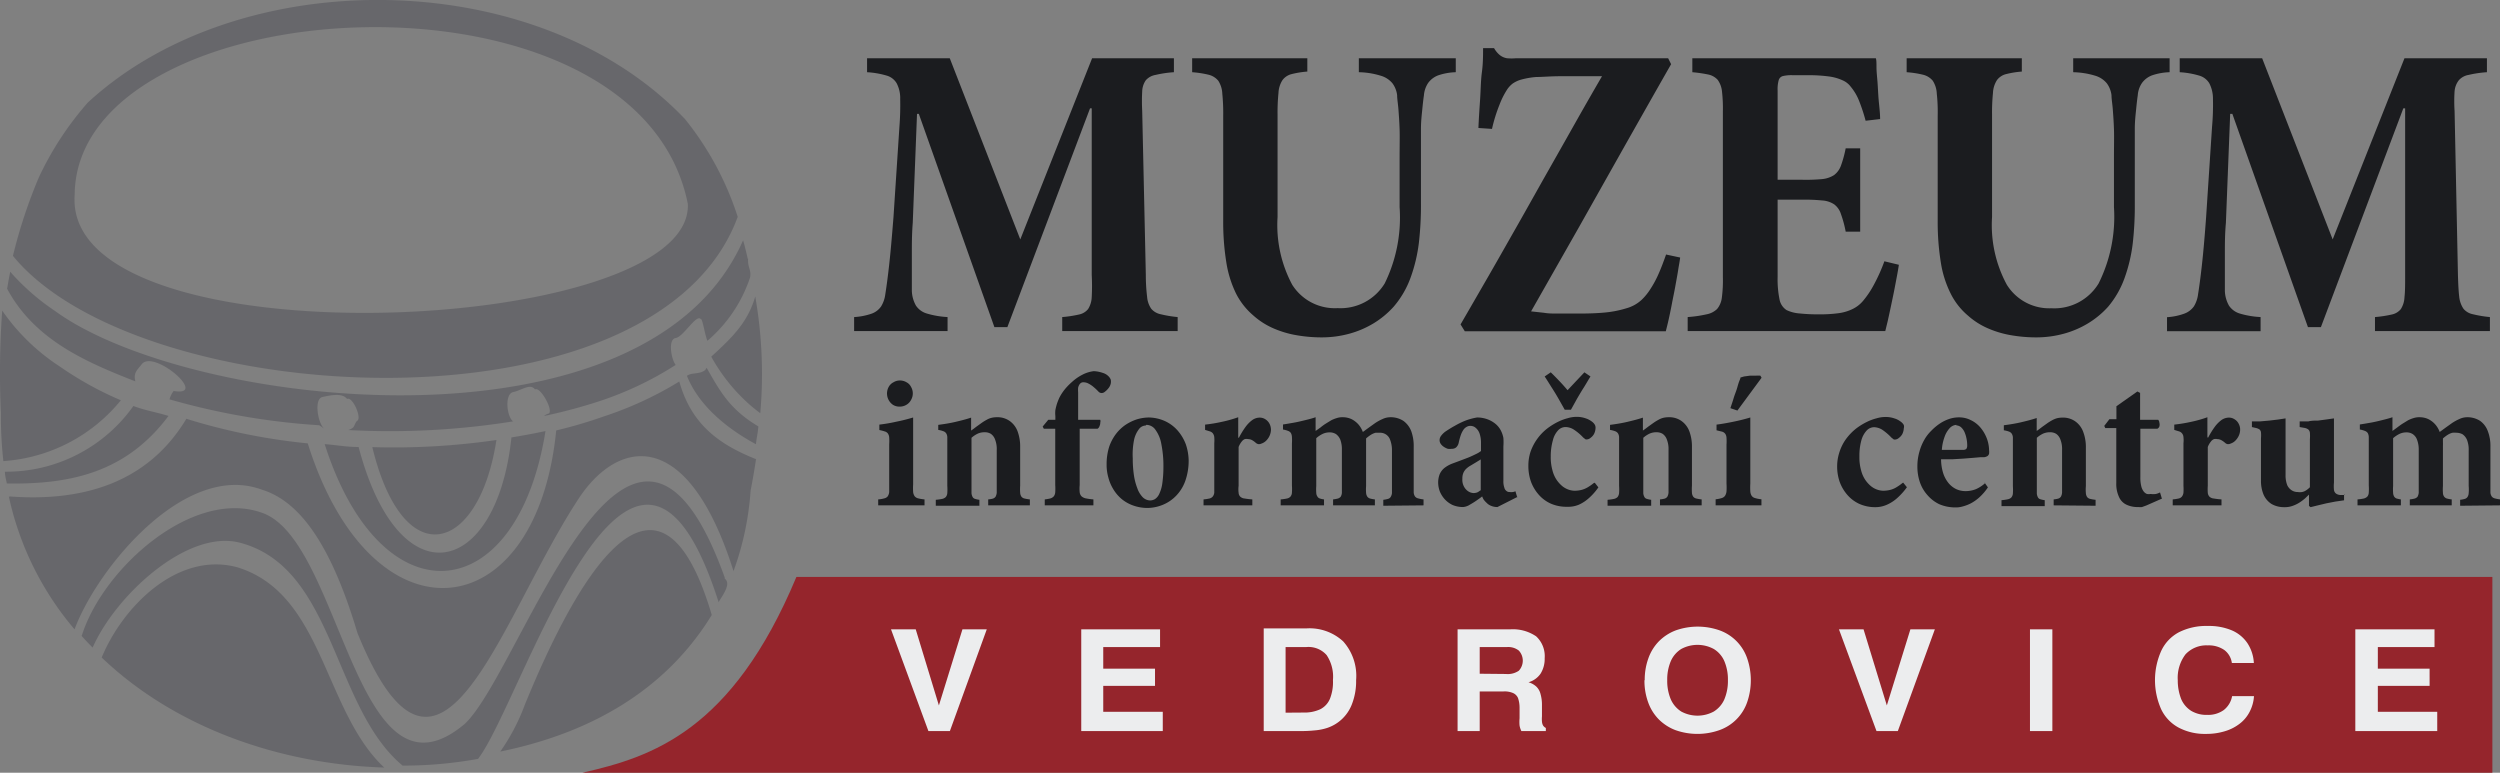
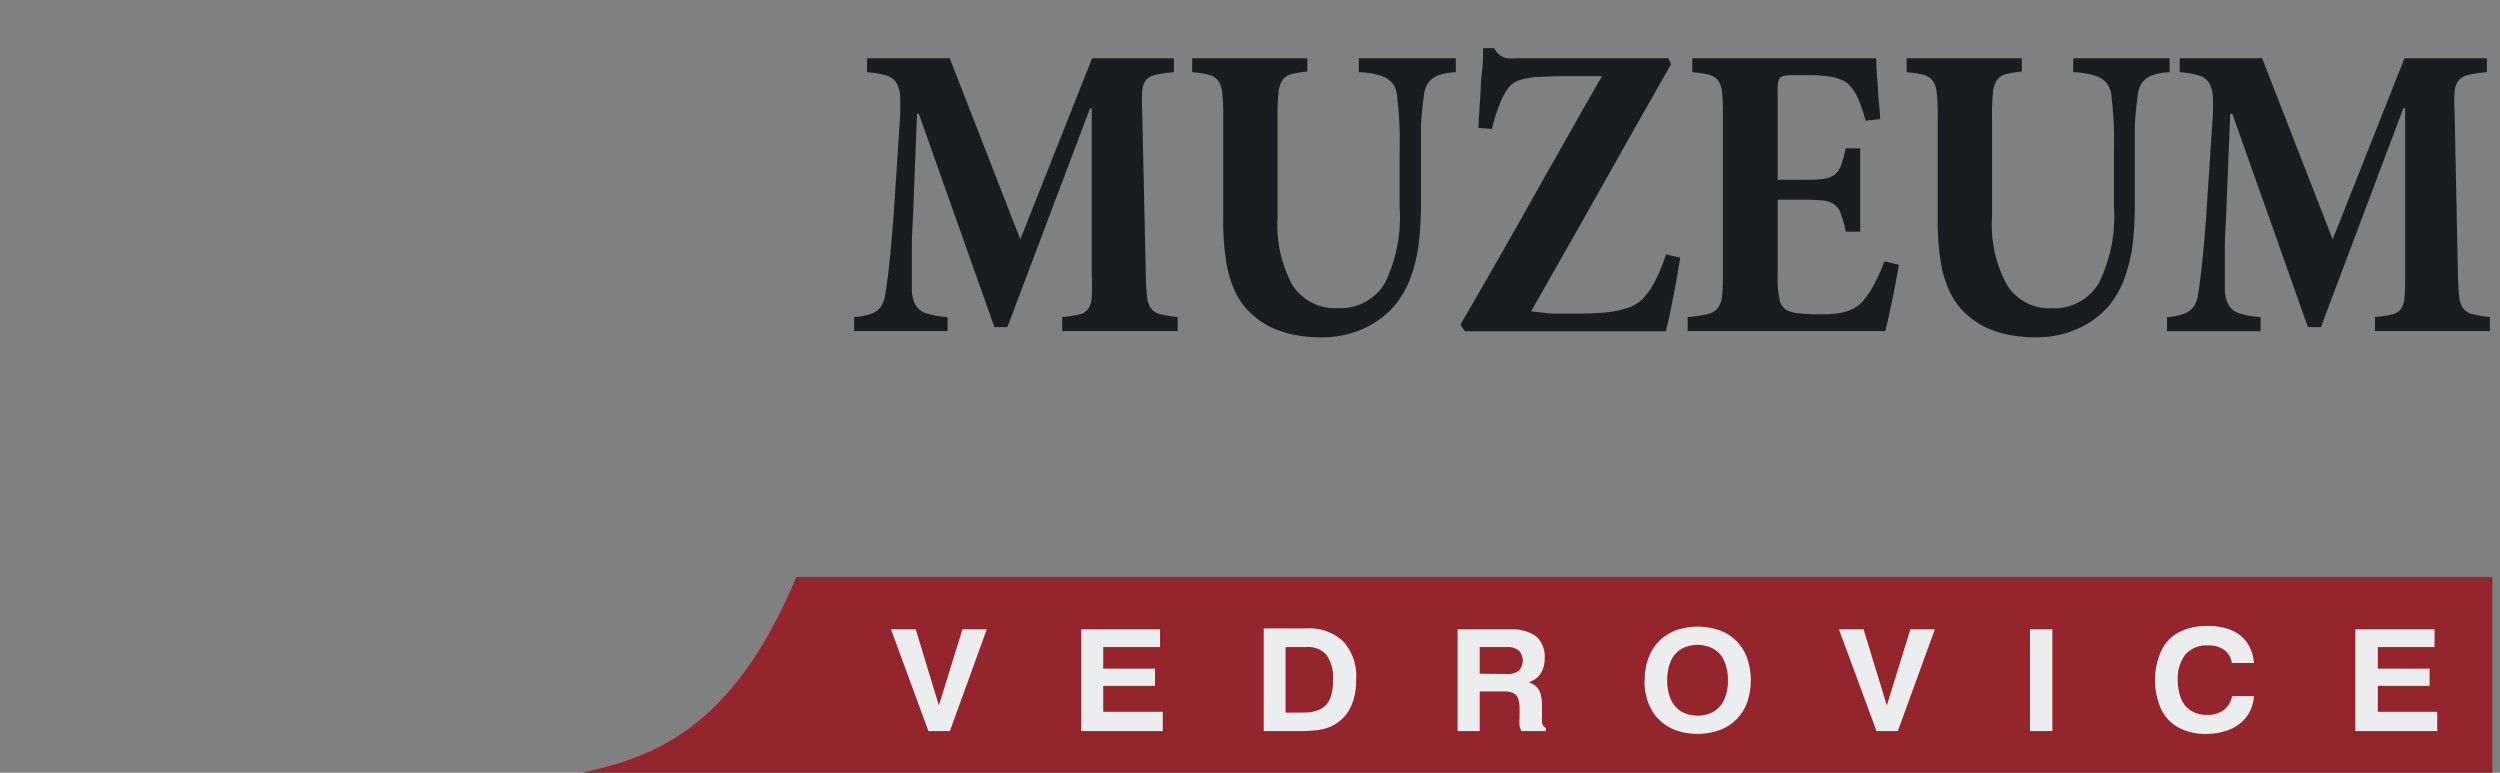
<svg xmlns="http://www.w3.org/2000/svg" viewBox="0 0 193.18 59.71" width="193.18" height="59.71">
  <rect x="0" y="0" width="193.18" height="59.71" fill="#808080" stroke="none" />
  <defs>
    <style>.cls-1{fill:#95252c;}.cls-1,.cls-3{fill-rule:evenodd;}.cls-2{fill:#1b1c1f;}.cls-3{fill:#67676b;}.cls-4{fill:#ecedee;}</style>
  </defs>
  <g id="Vrstva_2" data-name="Vrstva 2">
    <g id="grafika">
      <path class="cls-1" d="M61.53,44.58H192.59V59.71H45c5.37-1.22,11.56-3.21,16.54-15.13Z" />
      <path class="cls-2" d="M91,25.58V24.5a9,9,0,0,1-1.32-.22,1.29,1.29,0,0,1-.72-.42,1.87,1.87,0,0,1-.32-.92,13.9,13.9,0,0,1-.1-1.69L88.26,8.57a14,14,0,0,1,0-1.51,1.59,1.59,0,0,1,.28-.86,1.29,1.29,0,0,1,.75-.41,8.54,8.54,0,0,1,1.42-.21V4.5H84.39l-5.55,14L73.39,4.5H67V5.58a6.73,6.73,0,0,1,1.51.26,1.31,1.31,0,0,1,.78.6,2.48,2.48,0,0,1,.27,1.22,21.27,21.27,0,0,1-.06,2.13l-.46,7c-.12,1.52-.23,2.76-.34,3.74s-.21,1.7-.29,2.2a2.36,2.36,0,0,1-.32.94,1.49,1.49,0,0,1-.72.56A4.94,4.94,0,0,1,66,24.5v1.08h7.22V24.5a6.82,6.82,0,0,1-1.59-.27,1.53,1.53,0,0,1-.85-.61,2.47,2.47,0,0,1-.32-1.16c0-.31,0-.71,0-1.18s0-1,0-1.71,0-1.46.07-2.36l.33-8.41H71l5.84,16.48h1L84.23,8.37h.13l0,12.88a16,16,0,0,1,0,1.7,1.86,1.86,0,0,1-.28.93,1.2,1.2,0,0,1-.69.42,9,9,0,0,1-1.31.2v1.08ZM112.48,4.5H105V5.58a6.13,6.13,0,0,1,1.69.27,1.83,1.83,0,0,1,.91.59,1.94,1.94,0,0,1,.36.92c0,.31.07.68.1,1.09s.07.93.09,1.53,0,1.32,0,2.17V16A11.55,11.55,0,0,1,107,21.9a4,4,0,0,1-3.64,1.91A3.89,3.89,0,0,1,99.85,22a9.79,9.79,0,0,1-1.13-5.23V8.87a15.07,15.07,0,0,1,.07-1.68,2,2,0,0,1,.31-1,1.25,1.25,0,0,1,.69-.46,7.15,7.15,0,0,1,1.23-.2V4.5h-8.9V5.58a7.66,7.66,0,0,1,1.29.2,1.4,1.4,0,0,1,.73.46,2,2,0,0,1,.31,1,15.07,15.07,0,0,1,.07,1.68v8.07a19.56,19.56,0,0,0,.24,3.28,8.44,8.44,0,0,0,.75,2.41,5.49,5.49,0,0,0,1.34,1.7,5.77,5.77,0,0,0,1.57,1,7.73,7.73,0,0,0,1.81.53,11.29,11.29,0,0,0,1.94.16,8,8,0,0,0,2.08-.28,7.3,7.3,0,0,0,1.88-.8,6.92,6.92,0,0,0,1.56-1.29A7.2,7.2,0,0,0,109,21.45a12.18,12.18,0,0,0,.64-2.69,25.6,25.6,0,0,0,.16-3.1V12.15c0-.86,0-1.59,0-2.18s.06-1.08.1-1.49.08-.78.13-1.12a2,2,0,0,1,.32-.94,1.69,1.69,0,0,1,.79-.6,4.61,4.61,0,0,1,1.35-.24V4.5Zm16.27,15.14c-.21.6-.41,1.13-.61,1.57a7.9,7.9,0,0,1-.62,1.14,4.37,4.37,0,0,1-.68.83,2.86,2.86,0,0,1-1.16.64,8.23,8.23,0,0,1-1.67.33c-.63.06-1.32.08-2.06.08s-1.1,0-1.52,0-.79,0-1.12-.06l-1-.11L122,17.57l3.56-6.32c1.19-2.1,2.37-4.19,3.57-6.29l-.23-.46H117.16a3.89,3.89,0,0,1-.72,0,1.21,1.21,0,0,1-.53-.23,1.88,1.88,0,0,1-.46-.55h-.85c0,.56,0,1.18-.09,1.85s-.09,1.38-.14,2.12-.1,1.46-.13,2.2l1.05.07a12,12,0,0,1,.58-1.87,6.21,6.21,0,0,1,.6-1.19,2,2,0,0,1,.4-.43,2.16,2.16,0,0,1,.68-.32,6.21,6.21,0,0,1,1.16-.2c.48,0,1.11-.06,1.86-.06h3.22c-.62,1.07-1.29,2.23-2,3.49s-1.44,2.55-2.2,3.89-1.52,2.71-2.3,4.08-1.53,2.7-2.28,4-1.47,2.55-2.15,3.72l.33.53h15.53c.06-.24.14-.55.22-.91s.17-.78.25-1.21.18-.88.26-1.33.16-.86.22-1.25.13-.73.16-1l-1.08-.23Zm16.86.55A13.29,13.29,0,0,1,144.8,22a7.2,7.2,0,0,1-.83,1.24,2.43,2.43,0,0,1-.8.63,3.5,3.5,0,0,1-1.09.33,10.68,10.68,0,0,1-1.5.09,13.59,13.59,0,0,1-1.53-.07,2.8,2.8,0,0,1-1-.26,1.25,1.25,0,0,1-.54-.81,7.8,7.8,0,0,1-.15-1.75V15.43h1.88a13.35,13.35,0,0,1,1.56.06,1.89,1.89,0,0,1,.93.3,1.5,1.5,0,0,1,.52.74,8.84,8.84,0,0,1,.37,1.37h1.12V11.46h-1.12a8.82,8.82,0,0,1-.37,1.35,1.58,1.58,0,0,1-.53.72,2.08,2.08,0,0,1-.93.31,13.63,13.63,0,0,1-1.55.05h-1.88V7a2.6,2.6,0,0,1,.08-.79.46.46,0,0,1,.32-.33,2.87,2.87,0,0,1,.75-.07h1.19a12.06,12.06,0,0,1,1.64.1,3.69,3.69,0,0,1,1.05.3,1.56,1.56,0,0,1,.62.49,4,4,0,0,1,.64,1.08,13.43,13.43,0,0,1,.51,1.55l1.12-.13c0-.48-.07-1-.11-1.45s-.06-1-.09-1.39S145,5.53,145,5.21s0-.57-.05-.71H130.77V5.58a10.65,10.65,0,0,1,1.24.18,1.37,1.37,0,0,1,.72.41,1.84,1.84,0,0,1,.33.88,11.5,11.5,0,0,1,.07,1.59V21.41a10,10,0,0,1-.08,1.59,1.67,1.67,0,0,1-.37.88,1.59,1.59,0,0,1-.82.41,9.55,9.55,0,0,1-1.45.21v1.08h15.27l.19-.78c.07-.32.15-.68.23-1.06s.17-.8.25-1.2.15-.79.22-1.15.12-.67.16-.93l-1.12-.27ZM167.69,4.5H160.2V5.58a6.28,6.28,0,0,1,1.7.27,1.84,1.84,0,0,1,.9.59,1.94,1.94,0,0,1,.36.92c0,.31.07.68.1,1.09s.07.93.09,1.53,0,1.32,0,2.17V16a11.55,11.55,0,0,1-1.19,5.91,4,4,0,0,1-3.64,1.91A3.86,3.86,0,0,1,155.07,22a9.69,9.69,0,0,1-1.14-5.23V8.87A15.07,15.07,0,0,1,154,7.19a2,2,0,0,1,.31-1,1.25,1.25,0,0,1,.69-.46,7.15,7.15,0,0,1,1.23-.2V4.5h-8.9V5.58a7.66,7.66,0,0,1,1.29.2,1.4,1.4,0,0,1,.73.46,2,2,0,0,1,.31,1,13,13,0,0,1,.07,1.68v8.07a19.56,19.56,0,0,0,.24,3.28,8.13,8.13,0,0,0,.76,2.41,5.32,5.32,0,0,0,1.33,1.7,5.77,5.77,0,0,0,1.57,1,7.73,7.73,0,0,0,1.81.53,11.29,11.29,0,0,0,1.94.16,8,8,0,0,0,2.08-.28,7.3,7.3,0,0,0,1.88-.8,6.92,6.92,0,0,0,1.56-1.29,7.2,7.2,0,0,0,1.26-2.19,12.18,12.18,0,0,0,.64-2.69,25.6,25.6,0,0,0,.16-3.1V12.15c0-.86,0-1.59,0-2.18s.06-1.08.1-1.49.08-.78.13-1.12a1.91,1.91,0,0,1,.32-.94,1.69,1.69,0,0,1,.79-.6,4.61,4.61,0,0,1,1.35-.24V4.5ZM192.4,25.58V24.5a9,9,0,0,1-1.32-.22,1.25,1.25,0,0,1-.72-.42,2,2,0,0,1-.33-.92c-.05-.41-.08-1-.1-1.69l-.26-12.68a11.8,11.8,0,0,1,0-1.51A1.59,1.59,0,0,1,190,6.2a1.29,1.29,0,0,1,.75-.41,8.54,8.54,0,0,1,1.42-.21V4.5H185.8l-5.55,14L174.8,4.5h-6.37V5.58a6.63,6.63,0,0,1,1.5.26,1.33,1.33,0,0,1,.79.6A2.59,2.59,0,0,1,171,7.66a19,19,0,0,1-.07,2.13l-.46,7c-.11,1.52-.22,2.76-.33,3.74s-.21,1.7-.29,2.2a2.36,2.36,0,0,1-.32.94,1.57,1.57,0,0,1-.73.56,4.78,4.78,0,0,1-1.35.28v1.08h7.23V24.5a6.82,6.82,0,0,1-1.6-.27,1.54,1.54,0,0,1-.84-.61,2.47,2.47,0,0,1-.32-1.16c0-.31,0-.71,0-1.18s0-1,0-1.71,0-1.46.08-2.36l.33-8.41h.17l5.84,16.48h1l6.37-16.91h.14l0,12.88c0,.72,0,1.29-.05,1.7a1.86,1.86,0,0,1-.28.93,1.2,1.2,0,0,1-.69.42,9,9,0,0,1-1.31.2v1.08Z" />
-       <path class="cls-2" d="M69.52,31.42a1,1,0,0,0,.52-.14.94.94,0,0,0,.36-.38,1,1,0,0,0,0-1,.81.81,0,0,0-.35-.36,1,1,0,0,0-.52-.14.93.93,0,0,0-.49.14.86.86,0,0,0-.37.36A1.06,1.06,0,0,0,69,31.28a.93.93,0,0,0,.49.14Zm1.92,7.63v-.46a3.32,3.32,0,0,1-.49-.08.51.51,0,0,1-.27-.16.71.71,0,0,1-.12-.33,5.08,5.08,0,0,1,0-.6V32.26q-.66.2-1.32.33a12.43,12.43,0,0,1-1.29.22v.42a3,3,0,0,1,.42.11.43.43,0,0,1,.24.16.62.62,0,0,1,.1.3,4,4,0,0,1,0,.54v3.08c0,.26,0,.45,0,.6a.71.71,0,0,1-.12.34.47.47,0,0,1-.26.15,2.26,2.26,0,0,1-.47.08v.46Zm8.14,0v-.46a3,3,0,0,1-.42-.07.41.41,0,0,1-.23-.14.59.59,0,0,1-.1-.3,4,4,0,0,1,0-.55v-3a3.35,3.35,0,0,0-.2-1.2,1.72,1.72,0,0,0-.61-.8,1.63,1.63,0,0,0-1-.29,1.73,1.73,0,0,0-.42.05,1.44,1.44,0,0,0-.36.15,3.9,3.9,0,0,0-.36.22l-.42.3c-.13.1-.27.21-.42.31v-1c-.38.13-.79.23-1.21.33s-.87.17-1.33.23v.39a1.8,1.8,0,0,1,.39.1.42.42,0,0,1,.22.16.59.59,0,0,1,.09.3c0,.13,0,.31,0,.53v3.23a4,4,0,0,1,0,.56.52.52,0,0,1-.12.31.57.57,0,0,1-.27.14,3.74,3.74,0,0,1-.5.07v.46h3.37v-.46a1.68,1.68,0,0,1-.33-.07.3.3,0,0,1-.19-.14.76.76,0,0,1-.09-.29c0-.13,0-.31,0-.53V33.83a2,2,0,0,1,.5-.33,1.3,1.3,0,0,1,.52-.1.89.89,0,0,1,.47.12.9.9,0,0,1,.33.44,2,2,0,0,1,.13.81v2.74c0,.24,0,.43,0,.56a.82.82,0,0,1-.09.31.41.41,0,0,1-.21.15,2,2,0,0,1-.36.06v.46ZM81,32.44l-.43.52.09.17h.88v4.35a4.07,4.07,0,0,1,0,.56.59.59,0,0,1-.11.31.57.57,0,0,1-.25.16,3.12,3.12,0,0,1-.45.08v.46h3.76v-.46a5,5,0,0,1-.59-.08.73.73,0,0,1-.33-.16.53.53,0,0,1-.14-.31,2.79,2.79,0,0,1,0-.56V33.13h1.38a.35.35,0,0,0,.15-.2.6.6,0,0,0,.06-.27.38.38,0,0,0,0-.22H83.31v-.39c0-.44,0-.79,0-1.07s0-.5,0-.66a2.06,2.06,0,0,1,0-.36.7.7,0,0,1,.14-.3.32.32,0,0,1,.27-.12.81.81,0,0,1,.39.1,2,2,0,0,1,.4.27,4.27,4.27,0,0,1,.38.36.35.35,0,0,0,.2.1.38.38,0,0,0,.25-.07,1.57,1.57,0,0,0,.32-.31.87.87,0,0,0,.17-.35.76.76,0,0,0,0-.3.71.71,0,0,0-.18-.27,1,1,0,0,0-.42-.25,2.47,2.47,0,0,0-.71-.14,2.56,2.56,0,0,0-.91.29,3.58,3.58,0,0,0-.77.54,4.62,4.62,0,0,0-.62.65,3.72,3.72,0,0,0-.37.59c-.08.18-.14.34-.18.46a4.81,4.81,0,0,0-.12.48,2.42,2.42,0,0,0,0,.47v.28Zm7.79-.18a3.33,3.33,0,0,0-.93.14,3.64,3.64,0,0,0-.89.43,3.19,3.19,0,0,0-.75.72,3.5,3.5,0,0,0-.52,1,4.49,4.49,0,0,0-.19,1.33,3.52,3.52,0,0,0,.13,1,3.31,3.31,0,0,0,.38.91,3.08,3.08,0,0,0,.64.76,2.93,2.93,0,0,0,.9.51,3.26,3.26,0,0,0,1.17.19A3.22,3.22,0,0,0,89.87,39a3,3,0,0,0,1-.68,3.21,3.21,0,0,0,.71-1.13,4.72,4.72,0,0,0,.27-1.59,4.08,4.08,0,0,0-.22-1.27A3.48,3.48,0,0,0,91,33.27a2.93,2.93,0,0,0-1-.74,3.13,3.13,0,0,0-1.29-.27Zm-.21.57a.86.86,0,0,1,.71.39,2.62,2.62,0,0,1,.45,1.1,8.56,8.56,0,0,1,.16,1.73,9.24,9.24,0,0,1-.09,1.33,2.73,2.73,0,0,1-.24.8.94.94,0,0,1-.33.39.75.75,0,0,1-.38.1.84.84,0,0,1-.57-.26,1.88,1.88,0,0,1-.41-.69,4.65,4.65,0,0,1-.26-1,8.89,8.89,0,0,1-.09-1.31A5.66,5.66,0,0,1,87.63,34a2.06,2.06,0,0,1,.38-.84.67.67,0,0,1,.52-.28Zm7.1,1V32.24a9.39,9.39,0,0,1-1.24.35,11.36,11.36,0,0,1-1.32.22v.41l.39.12a.47.47,0,0,1,.22.16.61.61,0,0,1,.1.28,3.11,3.11,0,0,1,0,.47v3.29c0,.22,0,.4,0,.53a.59.59,0,0,1-.12.3.48.48,0,0,1-.25.15,3.5,3.5,0,0,1-.46.07v.46h3.77v-.46a5.57,5.57,0,0,1-.6-.07.56.56,0,0,1-.33-.14.46.46,0,0,1-.13-.3,2.11,2.11,0,0,1,0-.54v-3a1.55,1.55,0,0,1,.24-.42.57.57,0,0,1,.24-.19.56.56,0,0,1,.25,0,.68.68,0,0,1,.31.08,1.61,1.61,0,0,1,.3.22.48.48,0,0,0,.19.09.5.5,0,0,0,.25-.05.89.89,0,0,0,.35-.22,1.23,1.23,0,0,0,.37-.85,1.06,1.06,0,0,0-.12-.47.9.9,0,0,0-.31-.33.8.8,0,0,0-.46-.13,1,1,0,0,0-.57.2,2.45,2.45,0,0,0-.52.54,6.5,6.5,0,0,0-.49.8ZM110,39.05v-.46a2.42,2.42,0,0,1-.42-.08.42.42,0,0,1-.24-.15.62.62,0,0,1-.1-.3c0-.13,0-.31,0-.53v-3a3.38,3.38,0,0,0-.19-1.21,1.77,1.77,0,0,0-.61-.8,1.8,1.8,0,0,0-1-.28,1.43,1.43,0,0,0-.61.14,3.68,3.68,0,0,0-.58.32l-.49.35-.45.33a1.88,1.88,0,0,0-.34-.58,1.79,1.79,0,0,0-.53-.41,1.6,1.6,0,0,0-.7-.15,1.39,1.39,0,0,0-.46.07,2.47,2.47,0,0,0-.42.17l-.44.27a4.17,4.17,0,0,0-.38.28l-.38.27V32.24c-.26.09-.53.16-.82.23s-.57.14-.86.19-.56.1-.84.14v.39a2,2,0,0,1,.4.11.44.44,0,0,1,.21.16.72.72,0,0,1,.08.3,3.79,3.79,0,0,1,0,.52v3.23a3.91,3.91,0,0,1,0,.55.52.52,0,0,1-.11.31.49.49,0,0,1-.27.15,3.55,3.55,0,0,1-.49.07v.46h3.35v-.46a1.73,1.73,0,0,1-.32-.07.32.32,0,0,1-.19-.15.52.52,0,0,1-.09-.29,3.54,3.54,0,0,1,0-.52v-3.7a2.16,2.16,0,0,1,.51-.34,1.3,1.3,0,0,1,.51-.11.93.93,0,0,1,.5.13,1,1,0,0,1,.34.44,2.13,2.13,0,0,1,.12.78v2.8c0,.22,0,.4,0,.53a.71.71,0,0,1-.09.29.46.46,0,0,1-.21.14,2.38,2.38,0,0,1-.38.07v.46h3.23v-.46a2.38,2.38,0,0,1-.38-.07.41.41,0,0,1-.21-.15.62.62,0,0,1-.09-.29,3.54,3.54,0,0,1,0-.52V34.18q0-.13,0-.3a2.76,2.76,0,0,1,.4-.3,1.3,1.3,0,0,1,.33-.14l.32,0a.81.81,0,0,1,.81.55,2.26,2.26,0,0,1,.14.83v2.74c0,.22,0,.4,0,.54a.7.7,0,0,1-.1.3.34.34,0,0,1-.21.15,2.08,2.08,0,0,1-.36.07v.46Zm7.24-.62-.14-.47a.66.66,0,0,1-.2.06,1,1,0,0,1-.25,0,.35.35,0,0,1-.24-.08.45.45,0,0,1-.17-.27,1.45,1.45,0,0,1-.07-.52V34.5a4.65,4.65,0,0,0,0-.66,2.09,2.09,0,0,0-.2-.58,1.66,1.66,0,0,0-.39-.49,2.14,2.14,0,0,0-.64-.37,2.29,2.29,0,0,0-.81-.14,4.9,4.9,0,0,0-.89.24,6.24,6.24,0,0,0-.82.4c-.26.14-.49.29-.69.42a1.57,1.57,0,0,0-.37.35.56.56,0,0,0-.12.34.5.5,0,0,0,.09.29.88.88,0,0,0,.24.23,1.4,1.4,0,0,0,.3.15,1.18,1.18,0,0,0,.31,0,.5.5,0,0,0,.34-.11.68.68,0,0,0,.2-.37,4.68,4.68,0,0,1,.17-.61,1.76,1.76,0,0,1,.2-.39.71.71,0,0,1,.25-.22.54.54,0,0,1,.29-.07.6.6,0,0,1,.4.15,1,1,0,0,1,.3.44,2.2,2.2,0,0,1,.11.73v.62a1.9,1.9,0,0,1-.4.24c-.18.09-.37.18-.59.27l-.66.25-.59.22a2.33,2.33,0,0,0-.61.35,1.3,1.3,0,0,0-.35.48,1.8,1.8,0,0,0-.11.65,2,2,0,0,0,.13.67,2.1,2.1,0,0,0,.38.6,2,2,0,0,0,.6.44,2.09,2.09,0,0,0,.81.16,1.12,1.12,0,0,0,.44-.13c.17-.1.35-.2.54-.33s.35-.24.5-.36a1.42,1.42,0,0,0,.12.25,1.84,1.84,0,0,0,.24.26.91.91,0,0,0,.34.22,1.21,1.21,0,0,0,.48.09l1.58-.8Zm-2.85-.54a1.11,1.11,0,0,1-.24.16.87.87,0,0,1-.28.05.82.82,0,0,1-.41-.13,1,1,0,0,1-.34-.38A1.11,1.11,0,0,1,113,37a1.16,1.16,0,0,1,.07-.44,1,1,0,0,1,.21-.32,1.68,1.68,0,0,1,.35-.26l.4-.24.39-.24v2.4Zm8.76-.56a4,4,0,0,1-.49.34,1.86,1.86,0,0,1-.47.19,2.29,2.29,0,0,1-.54.06,1.52,1.52,0,0,1-.43-.08,1.62,1.62,0,0,1-.48-.26,2.38,2.38,0,0,1-.45-.49,2.36,2.36,0,0,1-.33-.75,3.7,3.7,0,0,1-.13-1.06A4.5,4.5,0,0,1,120,34a1.71,1.71,0,0,1,.41-.76A.78.78,0,0,1,121,33a1.22,1.22,0,0,1,.62.2,4,4,0,0,1,.72.61l.18.14a.37.37,0,0,0,.14,0,.47.47,0,0,0,.25-.12.92.92,0,0,0,.26-.29,1.11,1.11,0,0,0,.12-.45.48.48,0,0,0-.05-.26.8.8,0,0,0-.24-.26,1.6,1.6,0,0,0-.49-.25,2.08,2.08,0,0,0-.69-.11h0a2.41,2.41,0,0,0-.66.1,3.94,3.94,0,0,0-.78.29,5,5,0,0,0-.82.51,3.92,3.92,0,0,0-1.3,1.82,3.51,3.51,0,0,0-.16,1.07,3.66,3.66,0,0,0,.19,1.19,3.22,3.22,0,0,0,.58,1,2.74,2.74,0,0,0,.93.71,3,3,0,0,0,1.28.26A2.17,2.17,0,0,0,122,39a3,3,0,0,0,.81-.54,4.51,4.51,0,0,0,.7-.8l-.28-.36Zm-.72-8.56-.68.72-.62.66c-.19-.22-.39-.45-.6-.67s-.44-.46-.7-.71l-.47.32c.2.3.38.6.56.88s.35.56.51.84l.48.85h.48l.47-.85c.16-.27.32-.55.5-.83s.35-.59.54-.89l-.47-.32Zm9.06,10.28v-.46a3,3,0,0,1-.42-.07.41.41,0,0,1-.23-.14.59.59,0,0,1-.1-.3,4,4,0,0,1,0-.55v-3a3.35,3.35,0,0,0-.2-1.2,1.72,1.72,0,0,0-.61-.8,1.63,1.63,0,0,0-1-.29,1.73,1.73,0,0,0-.42.05,1.44,1.44,0,0,0-.36.15,3.9,3.9,0,0,0-.36.22l-.42.3c-.13.1-.27.21-.42.31v-1c-.38.13-.79.23-1.21.33s-.87.17-1.33.23v.39a2,2,0,0,1,.39.1.47.47,0,0,1,.22.16.59.59,0,0,1,.09.3c0,.13,0,.31,0,.53v3.23a4,4,0,0,1,0,.56.59.59,0,0,1-.12.31.57.57,0,0,1-.27.14,3.74,3.74,0,0,1-.5.07v.46h3.37v-.46a1.68,1.68,0,0,1-.33-.07.3.3,0,0,1-.19-.14.76.76,0,0,1-.09-.29c0-.13,0-.31,0-.53V33.83a2,2,0,0,1,.5-.33,1.3,1.3,0,0,1,.52-.1.91.91,0,0,1,.47.12.9.9,0,0,1,.33.44,2,2,0,0,1,.13.81v2.74c0,.24,0,.43,0,.56a.82.82,0,0,1-.09.31.41.41,0,0,1-.21.15,2.22,2.22,0,0,1-.36.06v.46Zm4.62,0v-.47a2.29,2.29,0,0,1-.48-.09.47.47,0,0,1-.27-.17.72.72,0,0,1-.11-.34,5.11,5.11,0,0,1,0-.62v-5.1c-.43.13-.88.24-1.32.33s-.88.17-1.29.22v.44l.45.11a.48.48,0,0,1,.23.17.59.59,0,0,1,.09.3,3.87,3.87,0,0,1,0,.53v3a4.82,4.82,0,0,1,0,.61.76.76,0,0,1-.12.35.48.48,0,0,1-.26.17,2.2,2.2,0,0,1-.46.09v.47Zm-1.87-7.31,1.88-2.55-.09-.16a1.86,1.86,0,0,0-.35,0l-.47,0-.44.06-.28.08c0,.07-.05.17-.1.3s-.1.3-.15.48-.12.36-.19.55-.12.38-.18.56l-.16.48.53.18ZM147,37.33a4,4,0,0,1-.49.34,1.72,1.72,0,0,1-.47.19,2.26,2.26,0,0,1-.53.06,1.52,1.52,0,0,1-.44-.08,1.62,1.62,0,0,1-.48-.26,2.38,2.38,0,0,1-.45-.49,2.36,2.36,0,0,1-.33-.75,3.7,3.7,0,0,1-.13-1.06,4.5,4.5,0,0,1,.15-1.25,1.82,1.82,0,0,1,.41-.76.8.8,0,0,1,.58-.26,1.28,1.28,0,0,1,.63.2,4.39,4.39,0,0,1,.71.61l.18.14a.37.37,0,0,0,.14,0,.47.47,0,0,0,.25-.12.92.92,0,0,0,.26-.29,1.11,1.11,0,0,0,.12-.45.48.48,0,0,0,0-.26.8.8,0,0,0-.24-.26,1.49,1.49,0,0,0-.49-.25,2.08,2.08,0,0,0-.69-.11h0a2.47,2.47,0,0,0-.67.1,3.94,3.94,0,0,0-.78.29,5,5,0,0,0-.82.51,4.23,4.23,0,0,0-.8.84,3.6,3.6,0,0,0-.49,1,3.52,3.52,0,0,0-.17,1.07,3.66,3.66,0,0,0,.19,1.19,3.22,3.22,0,0,0,.58,1,2.74,2.74,0,0,0,.93.71,3,3,0,0,0,1.28.26,2.17,2.17,0,0,0,.89-.2,3,3,0,0,0,.81-.54,5,5,0,0,0,.71-.8l-.29-.36Zm6.4,0a2.69,2.69,0,0,1-.72.47,2.18,2.18,0,0,1-.82.15,1.71,1.71,0,0,1-.71-.16,1.75,1.75,0,0,1-.59-.47,2.35,2.35,0,0,1-.41-.77,3.69,3.69,0,0,1-.16-1.06l.85,0,.85-.05.76-.06.58-.05.29,0a.71.71,0,0,0,.26-.09.36.36,0,0,0,.12-.18,1.14,1.14,0,0,0,0-.28,2.7,2.7,0,0,0-.17-.89A2.93,2.93,0,0,0,153,33a2.24,2.24,0,0,0-.72-.54,2,2,0,0,0-.92-.21h0a2.39,2.39,0,0,0-.79.14,3.07,3.07,0,0,0-.72.37,4.08,4.08,0,0,0-.63.54,3,3,0,0,0-.51.66,3.94,3.94,0,0,0-.39.93,4.1,4.1,0,0,0-.16,1.15,3.74,3.74,0,0,0,.19,1.21,2.9,2.9,0,0,0,.58,1,2.81,2.81,0,0,0,.92.71,3.15,3.15,0,0,0,1.26.25,1.8,1.8,0,0,0,.53-.07,3,3,0,0,0,.64-.24,3.26,3.26,0,0,0,.68-.48,4.16,4.16,0,0,0,.65-.76l-.27-.38Zm-2.23-4.46a.62.62,0,0,1,.36.14,1.18,1.18,0,0,1,.26.35,2.44,2.44,0,0,1,.16.5,2.53,2.53,0,0,1,.06.56.44.44,0,0,1-.07.27.37.37,0,0,1-.26.07l-.8,0-.83,0a3.6,3.6,0,0,1,.21-1,1.91,1.91,0,0,1,.4-.68.77.77,0,0,1,.51-.25Zm10.76,6.21v-.46a3,3,0,0,1-.42-.07.41.41,0,0,1-.23-.14.59.59,0,0,1-.1-.3,3,3,0,0,1,0-.55v-3a3.34,3.34,0,0,0-.21-1.2,1.72,1.72,0,0,0-.61-.8,1.63,1.63,0,0,0-1-.29,1.73,1.73,0,0,0-.42.05,1.84,1.84,0,0,0-.36.15,3.9,3.9,0,0,0-.36.22l-.42.3c-.13.1-.27.21-.42.31v-1c-.38.13-.79.23-1.21.33s-.87.17-1.33.23v.39a2.1,2.1,0,0,1,.4.1.44.44,0,0,1,.21.16.59.59,0,0,1,.09.3c0,.13,0,.31,0,.53v3.23a4,4,0,0,1,0,.56.52.52,0,0,1-.12.31.53.53,0,0,1-.27.14,3.8,3.8,0,0,1-.49.07v.46H158v-.46a1.87,1.87,0,0,1-.33-.07.3.3,0,0,1-.19-.14.76.76,0,0,1-.09-.29c0-.13,0-.31,0-.53V33.83a2,2,0,0,1,.5-.33,1.34,1.34,0,0,1,.52-.1.91.91,0,0,1,.47.12.9.9,0,0,1,.33.44,2,2,0,0,1,.13.81v2.74c0,.24,0,.43,0,.56a.82.82,0,0,1-.09.31.41.41,0,0,1-.21.15,2.28,2.28,0,0,1-.35.06v.46Z" />
-       <path class="cls-2" d="M167.06,38.55l-.15-.5a1.33,1.33,0,0,1-.32.12,1.58,1.58,0,0,1-.41,0,.87.87,0,0,1-.28,0,.61.61,0,0,1-.26-.2,1.07,1.07,0,0,1-.18-.4,2.66,2.66,0,0,1-.07-.69V33.13h1.31a.31.31,0,0,0,.16-.18.53.53,0,0,0,0-.28.4.4,0,0,0-.09-.23h-1.4V30.36l-.21-.11-1.62,1.14v1H163l-.4.52.08.17h.85v4.25a2.34,2.34,0,0,0,.21,1.07,1.17,1.17,0,0,0,.58.6,2,2,0,0,0,.92.18,1,1,0,0,0,.28,0l.33-.12,1.18-.52Zm3.51-4.75V32.24a9.24,9.24,0,0,1-1.23.35,11.9,11.9,0,0,1-1.33.22v.41l.39.12a.47.47,0,0,1,.22.16.51.51,0,0,1,.1.28,2.18,2.18,0,0,1,0,.47v3.29a4,4,0,0,1,0,.53.59.59,0,0,1-.12.3.44.44,0,0,1-.25.15,3.5,3.5,0,0,1-.46.07v.46h3.77v-.46a5.57,5.57,0,0,1-.6-.07.56.56,0,0,1-.33-.14.52.52,0,0,1-.13-.3,3.75,3.75,0,0,1,0-.54v-3a1.55,1.55,0,0,1,.24-.42.57.57,0,0,1,.24-.19.56.56,0,0,1,.25,0,.68.68,0,0,1,.31.08,1.64,1.64,0,0,1,.31.22.38.38,0,0,0,.18.09.5.5,0,0,0,.25-.05.89.89,0,0,0,.35-.22,1.29,1.29,0,0,0,.26-.37,1.13,1.13,0,0,0,.11-.48.94.94,0,0,0-.12-.47.82.82,0,0,0-.31-.33.77.77,0,0,0-.45-.13,1,1,0,0,0-.58.2,2.45,2.45,0,0,0-.52.54,6.5,6.5,0,0,0-.49.8Zm10.63,4.45-.36,0a.64.64,0,0,1-.33-.11.43.43,0,0,1-.16-.28,3,3,0,0,1,0-.57V32.33l-.56.08-.68.09c-.25,0-.49,0-.73.06l-.68,0V33l.4.07a.68.68,0,0,1,.27.12.39.39,0,0,1,.12.25,3.07,3.07,0,0,1,0,.5v3.71a1.62,1.62,0,0,1-.31.25.79.79,0,0,1-.3.12,1.11,1.11,0,0,1-.33,0,.84.84,0,0,1-.46-.13.93.93,0,0,1-.35-.4,2.05,2.05,0,0,1-.13-.77V34.59c0-.42,0-.83,0-1.21s0-.73,0-1.05l-.59.09-.67.08-.69.06c-.22,0-.44,0-.65,0V33l.31.07a.88.88,0,0,1,.27.11.34.34,0,0,1,.12.22,2.67,2.67,0,0,1,0,.47v3.27a2.77,2.77,0,0,0,.2,1.08,1.65,1.65,0,0,0,.61.72,1.92,1.92,0,0,0,1,.25,1.76,1.76,0,0,0,.66-.11,2.45,2.45,0,0,0,.6-.31,3.55,3.55,0,0,0,.35-.27l.29-.28v.87l.12.1.61-.15.63-.15.67-.13.68-.1v-.45Zm12,.8v-.46a2.78,2.78,0,0,1-.43-.08.42.42,0,0,1-.23-.15.62.62,0,0,1-.1-.3c0-.13,0-.31,0-.53v-3a3.16,3.16,0,0,0-.2-1.21,1.69,1.69,0,0,0-.6-.8,1.81,1.81,0,0,0-1-.28,1.39,1.39,0,0,0-.6.14,3.68,3.68,0,0,0-.58.32l-.49.35-.45.33a1.88,1.88,0,0,0-.34-.58,1.79,1.79,0,0,0-.53-.41,1.6,1.6,0,0,0-.7-.15,1.39,1.39,0,0,0-.46.07,2.47,2.47,0,0,0-.42.17l-.44.27c-.14.09-.27.19-.39.28l-.37.27V32.24c-.26.09-.54.16-.82.23s-.57.14-.86.19-.57.1-.84.14v.39a2,2,0,0,1,.4.11.49.49,0,0,1,.21.16.72.72,0,0,1,.08.3c0,.13,0,.3,0,.52v3.23a3.91,3.91,0,0,1,0,.55.52.52,0,0,1-.11.31.58.58,0,0,1-.27.15,3.55,3.55,0,0,1-.49.07v.46h3.35v-.46a2.09,2.09,0,0,1-.33-.07.4.4,0,0,1-.19-.15.63.63,0,0,1-.08-.29,3.54,3.54,0,0,1,0-.52v-3.7a2.16,2.16,0,0,1,.51-.34,1.26,1.26,0,0,1,.51-.11.88.88,0,0,1,.49.13.86.86,0,0,1,.34.44,2.11,2.11,0,0,1,.13.78v2.8c0,.22,0,.4,0,.53a.9.9,0,0,1-.09.29.46.46,0,0,1-.21.14,2.32,2.32,0,0,1-.39.07v.46h3.24v-.46a2.18,2.18,0,0,1-.38-.07.41.41,0,0,1-.21-.15.52.52,0,0,1-.09-.29,3.54,3.54,0,0,1,0-.52V34.43a2.26,2.26,0,0,0,0-.25c0-.09,0-.19,0-.3a2.76,2.76,0,0,1,.4-.3,1.3,1.3,0,0,1,.33-.14,1.73,1.73,0,0,1,.32,0,1,1,0,0,1,.47.12,1,1,0,0,1,.34.43,2.09,2.09,0,0,1,.13.83v2.74a2.93,2.93,0,0,1,0,.54.59.59,0,0,1-.09.3.37.37,0,0,1-.21.15,2.08,2.08,0,0,1-.36.07v.46Z" />
-       <path class="cls-3" d="M57,16.74A23.48,23.48,0,0,0,52.93,9.2C41.59-2.74,18.59-2.95,6.79,7.92A24.41,24.41,0,0,0,3,13.71a39.39,39.39,0,0,0-2,6.06c9.74,11.94,49.65,14.2,56-3ZM57.78,20c-.11-.48-.23-1-.36-1.43C49.9,35.66,14.55,31.59,4.21,24A17.64,17.64,0,0,1,.79,21c-.09.45-.17.89-.24,1.31,2.14,4,6.19,5.7,9.91,7.16-.18-.68.19-.92.48-1.31.9-1.24,5.25,2.53,2.48,2.05a1.78,1.78,0,0,0-.32.65,54.25,54.25,0,0,0,11.57,2l.37.25c-.47-.39-.8-2.28-.13-2.43s1.55-.33,1.91.15c.4-.23,1.17,1.46.78,1.69-.14.08-.2.44-.35.54a1,1,0,0,1-.34.17,60.17,60.17,0,0,0,12.74-.67l0,0c-.49-.34-.68-2.11,0-2.26s1.33-.7,1.69-.21c.41-.24,1.45,1.64,1.06,1.87-.06,0-.3.1-.34.18A40.82,40.82,0,0,0,46.32,31a25.92,25.92,0,0,0,5.89-2.8c-.37-.5-.59-2,0-2.08s1.61-1.89,1.94-1.46c.14-.08.34,1.37.52,1.67a11,11,0,0,0,3.28-4.86c.14-.57-.2-.84-.14-1.48ZM38.68,58.07C45.77,56.62,51.5,53.24,55,47.52c-4.44-15-11.37-.6-14.45,6.95a15.69,15.69,0,0,1-1.89,3.6ZM7.85,50.8c5.67,5.43,13.78,8.26,21.84,8.51C25,54.93,25,45.86,18.32,43.83c-4.63-1.24-8.87,3.09-10.47,7ZM6.29,49.12c.28.32.57.62.87.92,1.75-4,7.31-9.18,11.39-8.1,7.33,1.93,7.15,12.72,12.56,17.22a32.25,32.25,0,0,0,5.83-.52c3.41-4.4,11.93-32.94,18.59-12.11.26-.47.93-1.31.55-1.75L56,44.71l0-.09c-7.32-20.34-15.65,7.16-20.09,11.32-8.41,7.07-9.45-14-15.59-16.29-5.37-2-12.37,4.26-14,9.47ZM38.36,34a55.08,55.08,0,0,1-9.59.55c2.4,9.9,8.24,8.21,9.59-.55Zm3.79-.69c-.86.18-1.74.35-2.63.49-1.14,10.79-8.68,12.63-11.81.74-1,0-1.65-.15-2.62-.22,4.34,13.63,14.84,12.8,17.06-1Zm16.6-1.4a34.66,34.66,0,0,0-.39-9c-.58,2-1.76,3.15-3.4,4.65a13.93,13.93,0,0,0,3.13,3.85c.22.18.44.36.66.52Zm-.34,2.42c.07-.61.14-.79.19-1.38-2.27-1.35-3-2.8-4-4.53a.57.57,0,0,1-.13.19c-.46.34-1,.15-1.39.43.79,2,2.67,3.85,5.34,5.29ZM.69,38.4A23.49,23.49,0,0,0,5.76,48.63c1.76-4.73,8.54-13,14.48-10.79,2.56.79,5.14,3.54,7.38,11.07C34,64.6,38.48,48.06,44.68,38.58c3-4.62,8.42-5.8,12,5.55A22.45,22.45,0,0,0,58,37.92c.16-.82.3-1.63.42-2.44-2.91-1.16-5-2.71-5.93-6a27.56,27.56,0,0,1-5.81,2.69,35.59,35.59,0,0,1-3.7,1.09c-1.54,15.43-14.28,16.67-19.2,1a47,47,0,0,1-9.38-1.9c-3,5-8.08,6.42-13.66,6ZM.38,36.45c0,.31.09.61.15.91,4.94.08,9.23-.86,12.49-5.22-.93-.29-1.84-.43-2.71-.77A12.05,12.05,0,0,1,.38,36.45ZM.07,31.94a31.52,31.52,0,0,0,.19,3.69,12.81,12.81,0,0,0,9.08-4.7,26.14,26.14,0,0,1-4.72-2.61A16,16,0,0,1,.17,24a67.44,67.44,0,0,0-.1,7.94Zm5.7-16.88C4.82,28.18,53.63,26,53.15,15.75,49.26-3.65,5.89-1,5.77,15.06Z" />
      <path class="cls-4" d="M71.74,56.49H73.4l2.85-7.86H74.37l-1.82,5.88-1.79-5.88H68.85l2.89,7.86Zm11.81,0h6.3V55h-4.6V53h4V51.67h-4V50h4.39V48.63H83.55v7.86Zm14.1,0h2.82a9.64,9.64,0,0,0,1.11-.05,4.17,4.17,0,0,0,1-.2,3.09,3.09,0,0,0,1.86-1.76,4.88,4.88,0,0,0,.35-1.92,4,4,0,0,0-1-3,3.83,3.83,0,0,0-2.87-1H97.65v7.86Zm1.69-1.42V50h1.6a1.86,1.86,0,0,1,1.57.62,3,3,0,0,1,.49,1.93,3.5,3.5,0,0,1-.23,1.44,1.59,1.59,0,0,1-.74.81,2.89,2.89,0,0,1-1.3.26Zm13.28,1.42h1.72V53.43h1.83a1.65,1.65,0,0,1,.74.12.74.74,0,0,1,.39.39,2.31,2.31,0,0,1,.12.73l0,.83a3.1,3.1,0,0,0,0,.57,1.59,1.59,0,0,0,.14.42h1.89v-.24a.54.54,0,0,1-.22-.2.77.77,0,0,1-.08-.29,2.36,2.36,0,0,1,0-.4l0-.93a3,3,0,0,0-.11-.8,1.18,1.18,0,0,0-.31-.56,1.48,1.48,0,0,0-.62-.35,1.7,1.7,0,0,0,.93-.66,2.14,2.14,0,0,0,.32-1.2,2.08,2.08,0,0,0-.66-1.69,3.2,3.2,0,0,0-2-.54h-4.07v7.86Zm1.72-4.43V50h2.11a1.32,1.32,0,0,1,.91.27,1.14,1.14,0,0,1,0,1.56,1.52,1.52,0,0,1-1,.25Zm12.73.5a4.88,4.88,0,0,0,.29,1.72,3.6,3.6,0,0,0,.82,1.31,3.68,3.68,0,0,0,1.29.83,5.1,5.1,0,0,0,3.39,0A3.51,3.51,0,0,0,135,54.28a5.22,5.22,0,0,0,0-3.43,3.51,3.51,0,0,0-2.12-2.14,5.1,5.1,0,0,0-3.39,0,3.68,3.68,0,0,0-1.29.83,3.6,3.6,0,0,0-.82,1.31,4.87,4.87,0,0,0-.29,1.71Zm1.76,0a3.62,3.62,0,0,1,.28-1.48,2.1,2.1,0,0,1,.8-.93,2.64,2.64,0,0,1,2.52,0,2.06,2.06,0,0,1,.81.93,3.62,3.62,0,0,1,.28,1.48,3.67,3.67,0,0,1-.28,1.49,2.11,2.11,0,0,1-.81.93,2.64,2.64,0,0,1-2.52,0,2.15,2.15,0,0,1-.8-.93,3.67,3.67,0,0,1-.28-1.49ZM145,56.49h1.65l2.86-7.86h-1.89l-1.82,5.88L144,48.63H142.1L145,56.49Zm11.86,0h1.73V48.63h-1.73v7.86Zm17.31-2.7h-1.69a1.76,1.76,0,0,1-.65,1.08,2.07,2.07,0,0,1-1.28.37,2.29,2.29,0,0,1-1.23-.31,2,2,0,0,1-.77-.9,3.94,3.94,0,0,1-.27-1.47,3,3,0,0,1,.6-2,2.2,2.2,0,0,1,1.72-.69,2.11,2.11,0,0,1,1.28.36,1.5,1.5,0,0,1,.58,1h1.7a3.08,3.08,0,0,0-.49-1.52,2.76,2.76,0,0,0-1.21-1,4.54,4.54,0,0,0-1.86-.34,4.67,4.67,0,0,0-2.22.48A3.12,3.12,0,0,0,167,50.3a5.54,5.54,0,0,0,0,4.51,3.15,3.15,0,0,0,1.34,1.41,4.33,4.33,0,0,0,2.11.49,4.85,4.85,0,0,0,1.48-.21,3.47,3.47,0,0,0,1.15-.59,2.7,2.7,0,0,0,.76-.92,3,3,0,0,0,.33-1.2Zm7.87,2.7h6.29V55h-4.59V53h4V51.67h-4V50h4.38V48.63H182v7.86Z" />
    </g>
  </g>
</svg>